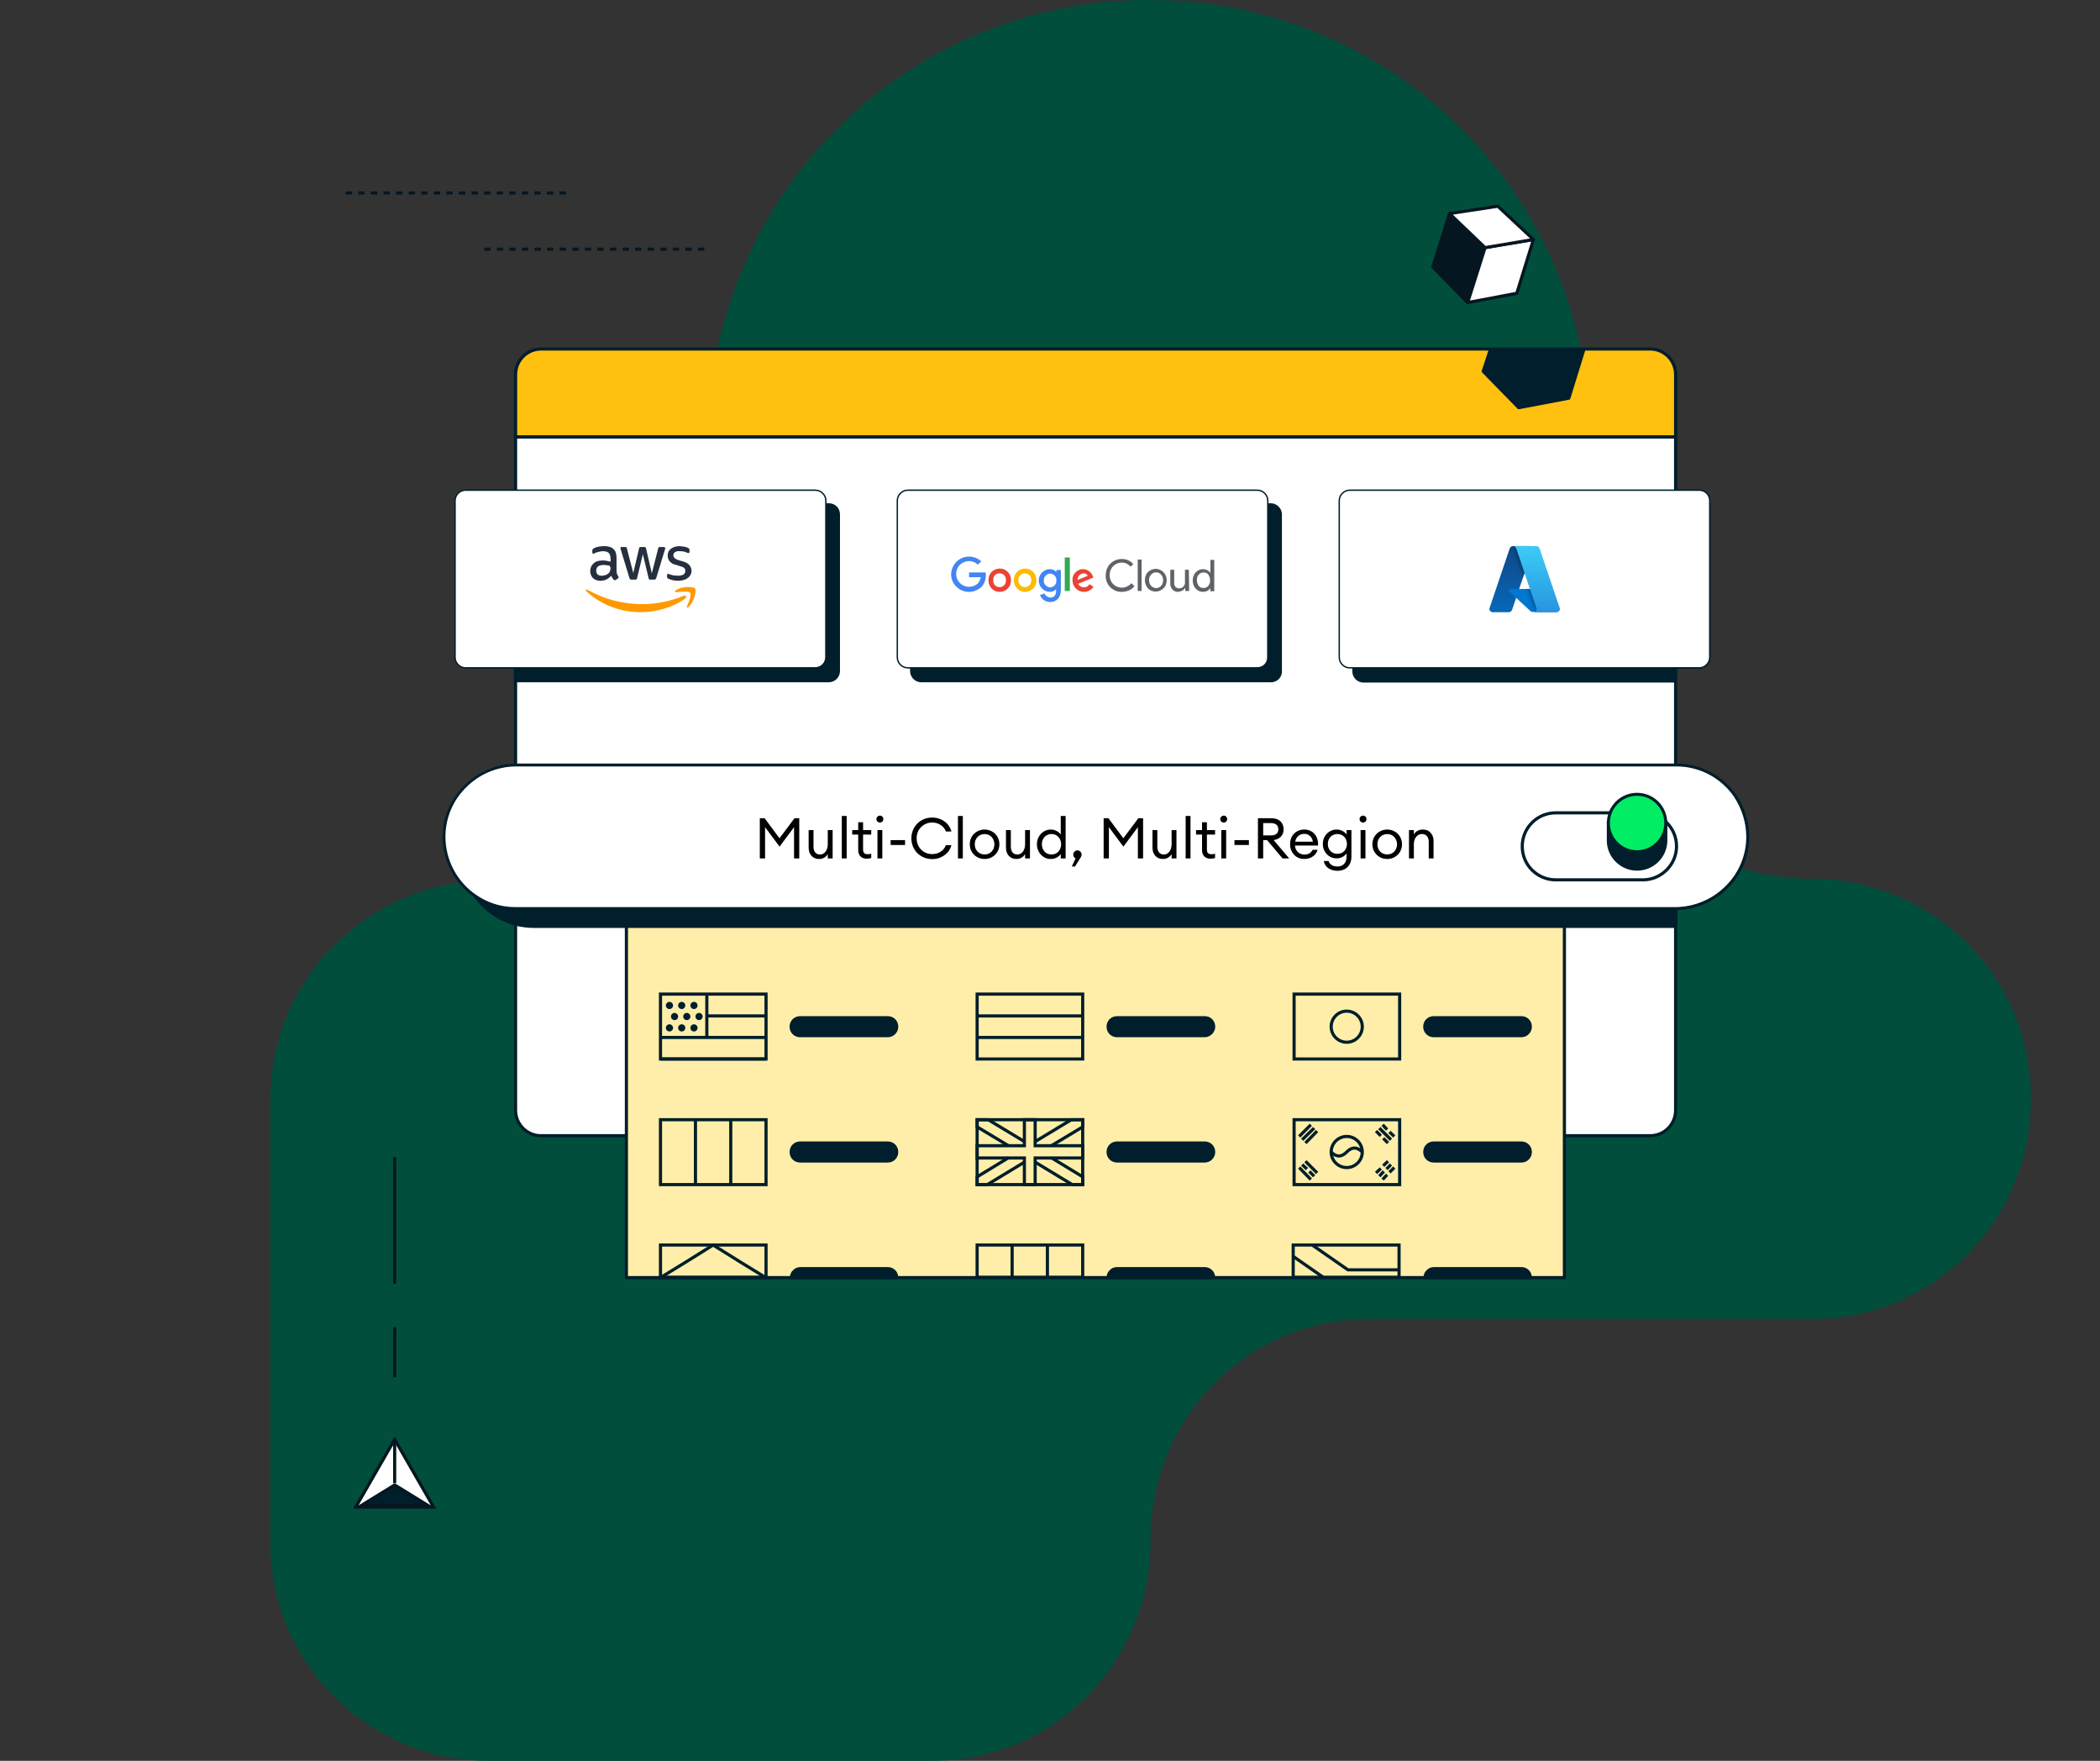
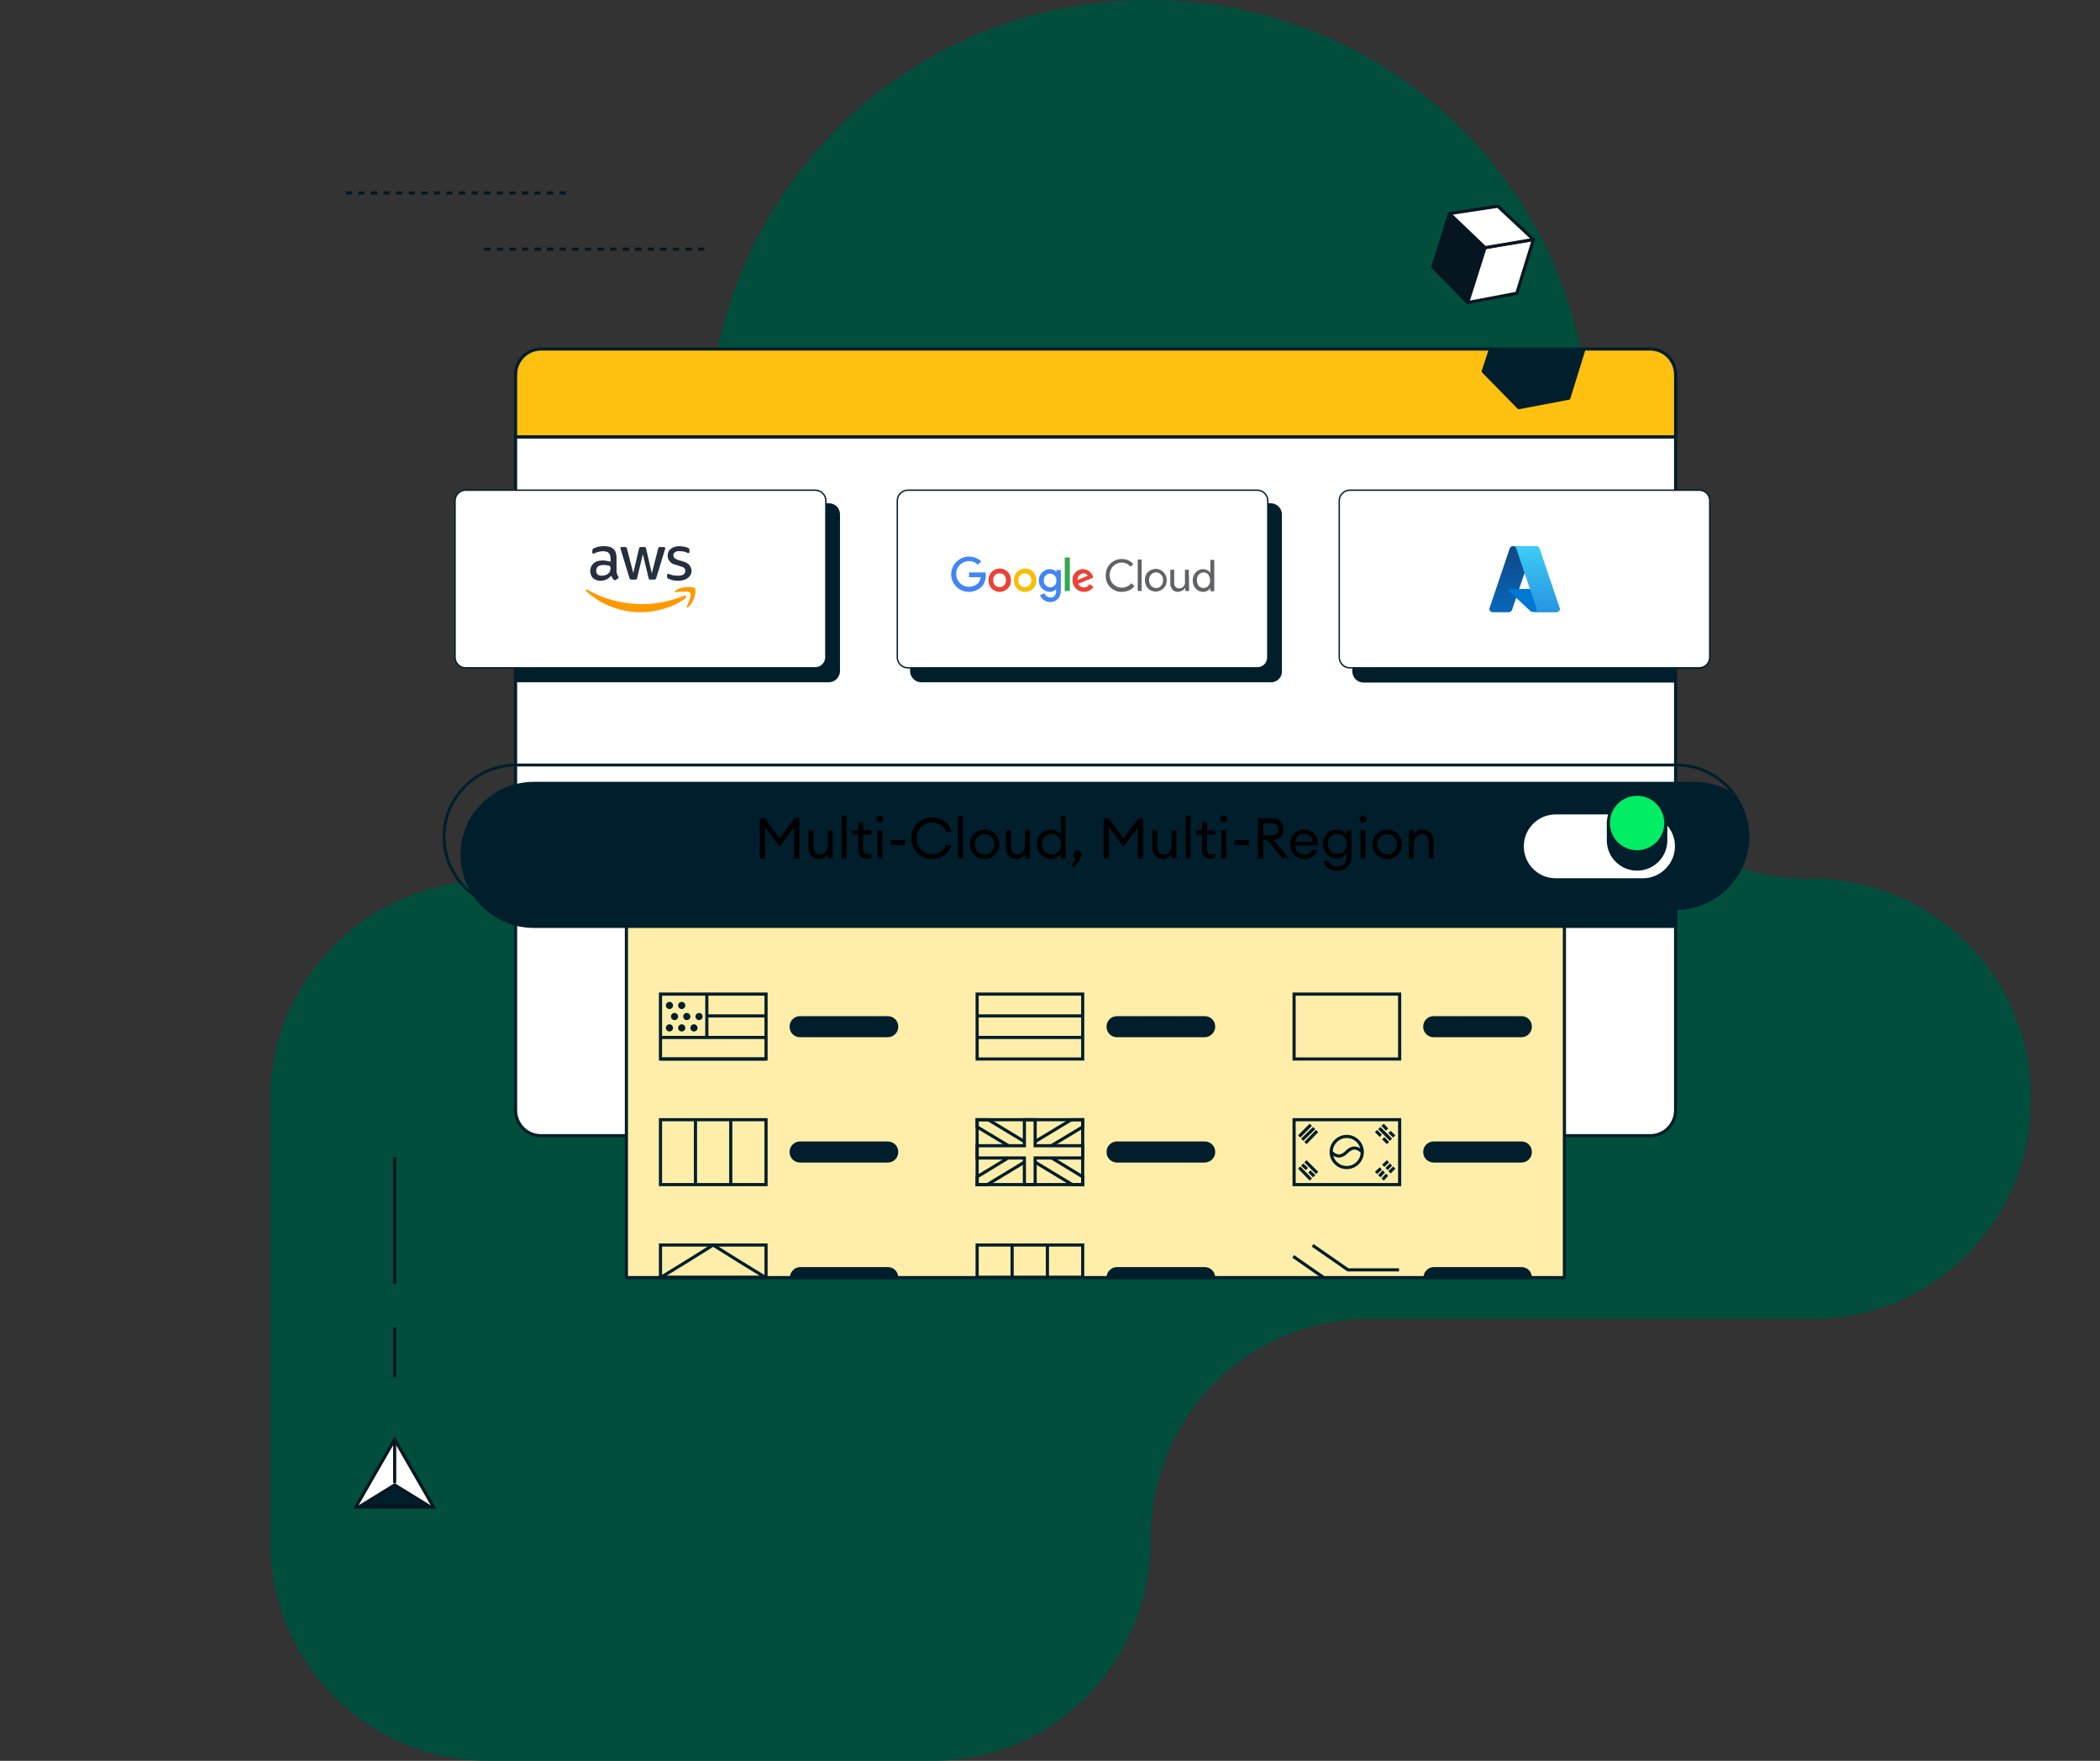
<svg xmlns="http://www.w3.org/2000/svg" width="668" height="560" viewBox="0 0 668 560" fill="none">
  <rect x="0" y="0" width="668" height="560" fill="#333333" stroke="none" />
  <path d="M156.14 280C117.423 280 86 311.36 86 349.44V490.56C86 529.2 117.423 560 155.579 560H296.421C335.138 560 366 528.64 366 490V489.44C366 450.8 396.862 419.44 435.579 419.44H576.421C615.138 419.44 646 388.08 646 350V348.88C646 310.24 614.577 279.44 575.86 279.44H575.298C536.581 279.44 505.158 248.08 505.158 209.44L505.719 140.56C506.281 62.72 443.435 0 365.439 0C288.004 0 225.719 62.16 225.158 139.44V210C226.281 249.2 194.858 280 156.14 280Z" fill="#014E3D" />
  <path d="M466.854 96.231L455.777 84.908L461.07 67.924L472.392 78.755L466.854 96.231Z" fill="#061621" stroke="#061621" stroke-miterlimit="10" stroke-linejoin="round" />
  <path d="M466.854 96.231L482.485 93.277L487.777 76.17L472.393 78.754L466.854 96.231Z" fill="white" stroke="#061621" stroke-miterlimit="10" stroke-linejoin="round" />
  <path d="M476.454 65.586L461.069 67.924L472.392 78.755L487.776 76.17L476.454 65.586Z" fill="white" stroke="#061621" stroke-miterlimit="10" stroke-linejoin="round" />
  <path d="M154.039 79.246H225.47" stroke="#061621" stroke-miterlimit="10" stroke-dasharray="2 2" />
  <path d="M110 61.365H181.431" stroke="#061621" stroke-miterlimit="10" stroke-dasharray="2 2" />
  <path d="M533 119.293V353.09C533 357.57 529.389 361.192 524.922 361.192H172.077C167.611 361.192 164 357.57 164 353.09V119.293C164 114.814 167.611 111.192 172.077 111.192H524.922C529.389 111.192 533 114.814 533 119.293Z" fill="white" stroke="#001E2B" stroke-miterlimit="10" />
  <path d="M533.001 119.116V139H164.001V119.116C164.013 116.959 164.869 114.895 166.382 113.374C167.895 111.854 169.942 111 172.076 111H524.935C525.992 110.995 527.04 111.202 528.019 111.607C528.997 112.013 529.887 112.61 530.636 113.364C531.386 114.118 531.981 115.015 532.386 116.002C532.792 116.989 533.001 118.047 533.001 119.116Z" fill="#FFC010" stroke="#001E2B" stroke-miterlimit="10" />
  <path d="M533.202 138.965H163.587" stroke="#001E2B" stroke-miterlimit="10" />
  <path d="M488.744 111.694L483.097 129.639L471.803 118.094L474.062 111.192H488.116L488.744 111.694Z" fill="#001E2B" stroke="#001E2B" stroke-miterlimit="10" stroke-linejoin="round" />
  <path d="M503.804 111.192L499.035 126.627L483.223 129.639L488.745 111.694L492.384 111.192H503.804Z" fill="#001E2B" stroke="#001E2B" stroke-miterlimit="10" stroke-linejoin="round" />
  <path d="M492.383 111.192L488.744 111.694L488.117 111.192H492.383Z" fill="#001E2B" stroke="#001E2B" stroke-miterlimit="10" stroke-linejoin="round" />
  <path d="M266.977 163.6V213.44C266.977 215.247 265.455 216.769 263.648 216.769H163.683V212.394H149.13V163.6C149.13 161.793 150.652 160.271 152.459 160.271H263.648C265.551 160.271 266.977 161.698 266.977 163.6Z" fill="#001E2B" />
  <path d="M266.977 163.6V213.44C266.977 215.247 265.455 216.769 263.648 216.769H163.683V212.394H149.13V163.6C149.13 161.793 150.652 160.271 152.459 160.271H263.648C265.551 160.271 266.977 161.698 266.977 163.6Z" stroke="#001E2B" stroke-width="0.435" stroke-miterlimit="10" />
  <path d="M262.698 159.225V209.065C262.698 210.872 261.176 212.394 259.369 212.394H148.085C146.277 212.394 144.756 210.872 144.756 209.065V159.225C144.756 157.418 146.277 155.896 148.085 155.896H259.369C261.176 155.896 262.698 157.418 262.698 159.225Z" fill="white" />
  <path d="M262.698 159.225V209.065C262.698 210.872 261.176 212.394 259.369 212.394H148.085C146.277 212.394 144.756 210.872 144.756 209.065V159.225C144.756 157.418 146.277 155.896 148.085 155.896H259.369C261.176 155.896 262.698 157.418 262.698 159.225Z" stroke="#001E2B" stroke-width="0.435" stroke-miterlimit="10" />
  <path d="M196.592 183.194C196.402 182.908 196.307 182.623 196.212 182.338C196.117 181.957 196.117 181.672 196.117 181.291V177.487C196.117 176.155 195.831 175.204 195.166 174.633C194.5 173.967 193.453 173.682 192.122 173.682C191.456 173.682 190.885 173.777 190.315 173.872C189.839 173.967 189.268 174.158 188.793 174.443C188.698 174.538 188.603 174.538 188.508 174.728C188.412 174.823 188.412 175.014 188.412 175.109V175.68C188.412 175.965 188.507 176.06 188.698 176.06C188.793 176.06 188.793 176.06 188.888 176.06C189.078 176.06 189.173 175.965 189.268 175.87C189.649 175.68 190.124 175.584 190.505 175.489C190.885 175.394 191.361 175.299 191.741 175.299C192.597 175.299 193.263 175.489 193.644 175.87C194.024 176.25 194.214 176.821 194.214 177.772V178.628C193.739 178.533 193.263 178.438 192.883 178.343C192.502 178.248 192.027 178.248 191.646 178.248C190.41 178.248 189.459 178.533 188.793 179.199C188.127 179.769 187.747 180.625 187.747 181.577C187.747 182.433 188.032 183.194 188.603 183.859C189.268 184.43 190.124 184.715 190.98 184.715C192.312 184.715 193.549 184.145 194.405 183.098C194.5 183.384 194.69 183.574 194.785 183.764C194.88 183.954 195.07 184.145 195.166 184.335C195.261 184.43 195.356 184.525 195.546 184.525C195.641 184.525 195.736 184.525 195.831 184.43L196.592 183.954C196.687 183.859 196.782 183.764 196.782 183.574C196.687 183.384 196.687 183.289 196.592 183.194ZM194.214 180.34C194.214 180.721 194.214 181.006 194.119 181.386C194.024 181.672 193.929 181.957 193.739 182.147C193.453 182.528 193.073 182.718 192.597 182.908C192.217 183.003 191.837 183.098 191.361 183.098C190.885 183.098 190.505 183.003 190.124 182.718C189.839 182.433 189.649 181.957 189.649 181.482C189.649 181.006 189.839 180.435 190.22 180.15C190.6 179.865 191.171 179.674 191.932 179.674C192.312 179.674 192.693 179.674 192.978 179.769C193.358 179.769 193.739 179.865 194.024 179.96V180.34H194.214ZM211.05 173.967H210.003C209.813 173.967 209.718 173.967 209.528 174.063C209.433 174.158 209.338 174.348 209.338 174.538L207.34 182.338L205.533 174.538C205.533 174.348 205.438 174.253 205.343 174.063C205.248 173.967 205.057 173.967 204.867 173.967H203.916C203.726 173.967 203.631 173.967 203.44 174.063C203.345 174.158 203.25 174.348 203.25 174.538L201.443 182.242L199.446 174.538C199.446 174.348 199.351 174.253 199.255 174.063C199.16 173.967 198.97 173.967 198.78 173.967H197.543C197.448 173.967 197.353 174.063 197.353 174.253C197.353 174.443 197.448 174.538 197.448 174.728L200.207 183.764C200.207 183.954 200.302 184.05 200.492 184.24C200.587 184.335 200.777 184.335 200.968 184.335H202.014C202.204 184.335 202.394 184.335 202.489 184.24C202.584 184.145 202.68 183.954 202.68 183.764L204.487 176.25L206.294 183.764C206.294 183.954 206.389 184.05 206.484 184.24C206.579 184.335 206.769 184.335 206.96 184.335H208.006C208.196 184.335 208.291 184.335 208.482 184.24C208.577 184.145 208.672 183.954 208.767 183.764L211.525 174.728C211.525 174.633 211.62 174.538 211.62 174.443C211.62 174.348 211.62 174.348 211.62 174.253V174.158C211.335 174.063 211.145 173.967 211.05 173.967ZM219.325 179.769C218.944 179.294 218.373 178.913 217.517 178.628L215.9 178.153C215.425 178.057 214.949 177.772 214.569 177.487C214.379 177.296 214.188 176.916 214.188 176.631C214.188 176.25 214.379 175.775 214.759 175.584C215.235 175.299 215.805 175.204 216.281 175.299C217.042 175.299 217.803 175.394 218.564 175.775C218.659 175.87 218.849 175.87 219.039 175.87C219.23 175.87 219.325 175.775 219.325 175.489V174.919C219.325 174.823 219.325 174.633 219.23 174.538C219.134 174.443 219.039 174.348 218.849 174.253C218.659 174.158 218.564 174.063 218.373 174.063C218.183 173.967 217.993 173.967 217.708 173.872C217.517 173.872 217.232 173.777 216.947 173.777C216.661 173.777 216.376 173.682 216.186 173.682C215.71 173.682 215.235 173.777 214.759 173.872C214.284 173.967 213.903 174.253 213.523 174.443C213.142 174.728 212.857 175.014 212.667 175.394C212.476 175.775 212.381 176.25 212.381 176.726C212.381 177.296 212.571 177.962 212.952 178.438C213.428 179.009 214.093 179.484 214.854 179.579L216.566 180.15C217.042 180.245 217.422 180.435 217.708 180.721C217.898 180.911 217.993 181.196 217.993 181.577C217.993 182.052 217.803 182.433 217.422 182.718C216.852 183.003 216.281 183.098 215.71 183.098C215.235 183.098 214.759 183.003 214.284 183.003C213.808 182.908 213.428 182.813 212.952 182.623C212.857 182.528 212.762 182.528 212.667 182.528C212.571 182.528 212.571 182.528 212.476 182.528C212.286 182.528 212.191 182.623 212.191 182.908V183.479C212.191 183.574 212.191 183.669 212.286 183.764C212.381 183.954 212.476 184.05 212.667 184.05C213.047 184.24 213.523 184.43 213.998 184.525C214.569 184.62 215.235 184.715 215.805 184.715C216.376 184.715 216.947 184.62 217.517 184.43C217.993 184.335 218.469 184.05 218.849 183.764C219.23 183.479 219.515 183.098 219.705 182.718C219.895 182.338 219.99 181.862 219.99 181.386C219.895 180.816 219.705 180.245 219.325 179.769Z" fill="#252F3E" />
  <path fill-rule="evenodd" clip-rule="evenodd" d="M217.994 190.327C214.189 193.18 208.577 194.702 203.822 194.702C197.449 194.702 191.267 192.42 186.511 188.044C186.13 187.759 186.511 187.283 186.891 187.569C192.218 190.612 198.21 192.134 204.297 192.134C208.863 192.134 213.333 191.183 217.518 189.471C217.994 189.186 218.564 189.851 217.994 190.327Z" fill="#FF9900" />
  <path fill-rule="evenodd" clip-rule="evenodd" d="M219.515 188.52C219.039 187.854 216.281 188.235 215.045 188.33C214.664 188.425 214.569 188.044 214.949 187.759C217.137 186.237 220.751 186.618 221.132 187.188C221.512 187.664 221.037 191.278 218.944 193.085C218.659 193.371 218.374 193.18 218.469 192.895C219.039 191.754 220.086 189.091 219.515 188.52Z" fill="#FF9900" />
  <path d="M404.323 216.769H293.039C291.232 216.769 289.71 215.247 289.71 213.44V163.6C289.71 161.793 291.232 160.271 293.039 160.271H404.228C406.035 160.271 407.557 161.793 407.557 163.6V213.44C407.652 215.247 406.13 216.769 404.323 216.769Z" fill="#001E2B" />
  <path d="M404.323 216.769H293.039C291.232 216.769 289.71 215.247 289.71 213.44V163.6C289.71 161.793 291.232 160.271 293.039 160.271H404.228C406.035 160.271 407.557 161.793 407.557 163.6V213.44C407.652 215.247 406.13 216.769 404.323 216.769Z" stroke="#001E2B" stroke-width="0.435" stroke-miterlimit="10" />
  <path d="M399.947 212.394H288.758C286.951 212.394 285.429 210.872 285.429 209.065V159.225C285.429 157.418 286.951 155.896 288.758 155.896H399.947C401.754 155.896 403.276 157.418 403.276 159.225V209.065C403.276 210.967 401.849 212.394 399.947 212.394Z" fill="white" />
  <path d="M399.947 212.394H288.758C286.951 212.394 285.429 210.872 285.429 209.065V159.225C285.429 157.418 286.951 155.896 288.758 155.896H399.947C401.754 155.896 403.276 157.418 403.276 159.225V209.065C403.276 210.967 401.849 212.394 399.947 212.394Z" stroke="#001E2B" stroke-width="0.435" stroke-miterlimit="10" />
  <path d="M356.86 188.235C354.102 188.33 351.724 186.047 351.724 183.289C351.724 183.194 351.724 183.099 351.724 183.004C351.724 181.577 352.2 180.245 353.151 179.294C354.102 178.343 355.434 177.772 356.86 177.772C358.287 177.772 359.619 178.343 360.475 179.389L359.619 180.245C358.953 179.389 357.907 178.914 356.86 178.914C355.814 178.914 354.863 179.294 354.102 180.055C353.341 180.816 352.961 181.862 352.961 182.908C352.961 183.955 353.341 185.001 354.102 185.762C354.863 186.523 355.814 186.903 356.86 186.903C358.002 186.903 359.143 186.333 359.904 185.477L360.855 186.428C360.38 186.998 359.809 187.474 359.143 187.759C358.382 188.045 357.621 188.235 356.86 188.235ZM363.138 177.962V187.949H361.901V177.962H363.138ZM364.184 184.525C364.184 183.574 364.469 182.623 365.135 181.957C365.801 181.291 366.752 180.911 367.608 180.911C368.559 180.911 369.415 181.291 370.081 181.957C370.747 182.623 371.127 183.574 371.127 184.525C371.127 185.477 370.842 186.428 370.081 187.093C369.415 187.759 368.559 188.14 367.608 188.14C366.657 188.14 365.706 187.759 365.135 187.093C364.565 186.428 364.184 185.572 364.184 184.525ZM365.516 184.525C365.516 185.191 365.706 185.857 366.182 186.333C367.038 187.189 368.369 187.284 369.225 186.428L369.32 186.333C369.796 185.857 369.986 185.191 369.986 184.525C369.986 183.86 369.796 183.194 369.32 182.718C368.559 181.862 367.133 181.767 366.277 182.623L366.182 182.718C365.706 183.289 365.421 183.955 365.516 184.525ZM378.261 187.949H377.025V186.998H376.929C376.739 187.379 376.359 187.664 376.073 187.854C375.693 188.045 375.217 188.14 374.837 188.235C374.076 188.235 373.41 188.045 372.935 187.474C372.459 186.903 372.174 186.142 372.269 185.477V181.196H373.505V185.381C373.41 186.237 373.981 186.998 374.837 187.093C374.932 187.093 375.122 187.093 375.217 187.093C375.693 187.093 376.169 186.903 376.454 186.523C376.834 186.142 377.025 185.572 376.929 185.001V181.196H378.166L378.261 187.949ZM382.636 188.235C381.78 188.235 380.924 187.854 380.354 187.189C379.688 186.523 379.402 185.572 379.402 184.62C379.402 183.669 379.688 182.718 380.354 182.052C380.924 181.387 381.78 181.006 382.636 181.006C383.112 181.006 383.587 181.101 383.968 181.291C384.348 181.482 384.729 181.767 384.919 182.147H385.014V181.196V178.058H386.251V188.045H385.014V187.093H384.919C384.729 187.474 384.348 187.759 383.968 187.949C383.587 188.14 383.112 188.235 382.636 188.235ZM382.827 186.998C383.397 186.998 383.968 186.808 384.348 186.333C384.729 185.857 385.014 185.191 384.919 184.525C384.919 183.86 384.729 183.289 384.348 182.718C383.968 182.243 383.397 182.052 382.827 182.052C382.256 182.052 381.685 182.338 381.305 182.718C380.924 183.194 380.639 183.86 380.734 184.525C380.734 185.191 380.924 185.762 381.305 186.333C381.685 186.808 382.256 186.998 382.827 186.998Z" fill="#5F6368" />
  <path d="M308.257 188.235C305.118 188.235 302.55 185.762 302.55 182.623C302.645 179.484 305.118 177.011 308.257 177.011C309.684 177.011 311.111 177.582 312.157 178.533L311.015 179.579C310.255 178.818 309.303 178.438 308.257 178.438C305.974 178.438 304.167 180.245 304.167 182.433C304.167 182.433 304.167 182.433 304.167 182.528C304.167 184.811 305.974 186.618 308.162 186.618C308.162 186.618 308.162 186.618 308.257 186.618C309.303 186.618 310.35 186.237 311.111 185.476C311.586 184.906 311.872 184.24 311.967 183.574H308.257V182.052H313.488C313.584 182.338 313.584 182.718 313.584 183.003C313.584 184.335 313.108 185.667 312.252 186.618C311.111 187.664 309.684 188.235 308.257 188.235Z" fill="#4285F4" />
  <path d="M321.574 184.525C321.669 186.523 320.147 188.14 318.15 188.235C316.153 188.33 314.536 186.808 314.441 184.811C314.441 184.715 314.441 184.62 314.441 184.525C314.345 182.528 315.867 180.911 317.865 180.816C319.862 180.721 321.479 182.242 321.574 184.24C321.574 184.335 321.574 184.43 321.574 184.525ZM319.957 184.525C320.052 183.384 319.291 182.433 318.15 182.338C317.009 182.242 316.057 183.003 315.962 184.145C315.962 184.24 315.962 184.43 315.962 184.525C315.867 185.667 316.628 186.618 317.77 186.713C318.911 186.808 319.862 186.047 319.957 184.906C320.052 184.811 320.052 184.715 319.957 184.525Z" fill="#EA4335" />
  <path d="M329.659 184.525C329.754 186.523 328.232 188.14 326.235 188.235C324.237 188.33 322.62 186.808 322.525 184.811C322.525 184.715 322.525 184.62 322.525 184.525C322.43 182.528 323.952 180.911 325.949 180.816C327.947 180.721 329.564 182.242 329.659 184.24C329.659 184.335 329.659 184.43 329.659 184.525ZM328.042 184.525C328.137 183.384 327.281 182.433 326.14 182.338C324.998 182.242 324.047 183.098 323.952 184.24C323.952 184.335 323.952 184.43 323.952 184.525C323.857 185.667 324.713 186.618 325.854 186.713C326.996 186.808 327.947 185.952 328.042 184.811C328.042 184.811 328.042 184.62 328.042 184.525Z" fill="#FBBC04" />
  <path d="M337.458 181.196V187.664C337.458 190.327 335.841 191.469 334.034 191.469C332.608 191.469 331.371 190.613 330.8 189.281L332.227 188.71C332.512 189.471 333.273 189.947 334.034 190.042C335.271 190.042 335.937 189.281 335.937 187.949V187.379C335.461 187.949 334.7 188.235 334.034 188.235C332.037 188.235 330.42 186.618 330.42 184.62C330.42 182.623 332.037 181.006 334.034 181.006C334.795 181.006 335.461 181.291 335.937 181.862H336.032V181.291H337.458V181.196ZM336.032 184.62C336.127 183.479 335.271 182.528 334.129 182.433C334.129 182.433 334.129 182.433 334.034 182.433C332.893 182.433 331.942 183.479 332.037 184.62C331.942 185.762 332.893 186.713 334.034 186.808C335.271 186.713 336.127 185.762 336.032 184.62Z" fill="#4285F4" />
  <path d="M340.311 177.297V187.949H338.694V177.297H340.311Z" fill="#34A853" />
  <path d="M346.589 185.762L347.825 186.618C347.159 187.664 346.018 188.235 344.782 188.235C342.879 188.235 341.262 186.713 341.167 184.811C341.167 184.716 341.167 184.716 341.167 184.62C340.977 182.813 342.404 181.196 344.211 181.006C345.733 180.911 347.159 181.862 347.635 183.289L347.825 183.669L342.974 185.667C343.26 186.332 344.021 186.808 344.782 186.808C345.542 186.808 346.208 186.428 346.589 185.762ZM342.784 184.43L346.018 183.099C345.733 182.623 345.257 182.338 344.686 182.338C343.545 182.433 342.689 183.384 342.784 184.43Z" fill="#EA4335" />
  <path d="M543.856 160.271V209.16C543.856 210.967 542.334 212.489 540.527 212.489H532.918V216.864H433.714C431.906 216.864 430.385 215.342 430.385 213.535V163.6C430.385 161.793 431.906 160.271 433.714 160.271H543.856Z" fill="#001E2B" />
  <path d="M543.856 160.271V209.16C543.856 210.967 542.334 212.489 540.527 212.489H532.918V216.864H433.714C431.906 216.864 430.385 215.342 430.385 213.535V163.6C430.385 161.793 431.906 160.271 433.714 160.271H543.856Z" stroke="#001E2B" stroke-width="0.435" stroke-miterlimit="10" />
  <path d="M543.856 159.225V209.065C543.856 210.872 542.334 212.394 540.527 212.394H429.338C427.531 212.394 426.009 210.872 426.009 209.065V159.225C426.009 157.418 427.531 155.896 429.338 155.896H540.527C542.429 155.896 543.856 157.418 543.856 159.225Z" fill="white" />
  <path d="M543.856 159.225V209.065C543.856 210.872 542.334 212.394 540.527 212.394H429.338C427.531 212.394 426.009 210.872 426.009 209.065V159.225C426.009 157.418 427.531 155.896 429.338 155.896H540.527C542.429 155.896 543.856 157.418 543.856 159.225Z" stroke="#001E2B" stroke-width="0.435" stroke-miterlimit="10" />
  <path d="M481.274 173.677C480.798 173.677 480.418 173.963 480.227 174.438L473.855 193.271C473.855 193.366 473.76 193.461 473.76 193.652C473.76 194.222 474.235 194.698 474.806 194.698H479.942C480.418 194.698 480.798 194.412 480.988 193.937L487.361 175.104C487.361 175.009 487.456 174.914 487.456 174.724C487.456 174.153 486.98 173.677 486.41 173.677H481.274Z" fill="url(#paint0_linear_759_27709)" />
  <path d="M486.6 187.279L480.322 187.374C480.132 187.374 479.942 187.564 479.942 187.755C479.942 187.85 480.037 187.945 480.037 188.04L486.79 194.318C486.98 194.508 487.266 194.603 487.646 194.603H495.16L486.6 187.279Z" fill="#0078D3" />
-   <path d="M481.273 173.678C480.798 173.678 480.417 173.963 480.227 174.439L473.854 193.271L482.319 190.228L486.79 194.413C486.98 194.603 487.265 194.698 487.646 194.698H495.16L486.695 187.279H483.366L487.551 175.009L486.505 173.583H481.273V173.678Z" fill="url(#paint1_linear_759_27709)" />
  <path d="M481.274 173.677C481.749 173.677 482.13 173.963 482.32 174.438L488.693 193.271C488.693 193.366 488.788 193.461 488.788 193.652C488.788 194.222 488.312 194.698 487.742 194.698H495.161C495.731 194.698 496.207 194.222 496.207 193.652C496.207 193.556 496.207 193.461 496.112 193.271L489.739 174.438C489.549 173.963 489.168 173.677 488.693 173.677H481.274Z" fill="url(#paint2_linear_759_27709)" />
  <path d="M497.63 272.493H199.256V406.319H497.63V272.493Z" fill="#FFEEA9" stroke="#001E2B" stroke-miterlimit="10" />
  <path d="M383.207 329.372H355.339C353.722 329.372 352.485 328.135 352.485 326.518C352.485 324.902 353.722 323.665 355.339 323.665H383.207C384.824 323.665 386.061 324.902 386.061 326.518C386.061 328.04 384.729 329.372 383.207 329.372Z" fill="#001E2B" stroke="#001E2B" stroke-miterlimit="10" />
  <path d="M344.401 316.151H310.825V336.791H344.401V316.151Z" stroke="#001E2B" stroke-miterlimit="10" />
  <path d="M386.061 406.32H352.485C352.485 405.559 352.771 404.798 353.341 404.322C353.817 403.751 354.578 403.466 355.339 403.466H383.207C384.729 403.466 386.061 404.703 386.061 406.32Z" fill="#001E2B" stroke="#001E2B" stroke-miterlimit="10" />
  <path d="M383.207 369.225H355.339C353.722 369.225 352.485 367.988 352.485 366.372C352.485 364.755 353.722 363.518 355.339 363.518H383.207C384.824 363.518 386.061 364.755 386.061 366.372C386.061 367.988 384.729 369.225 383.207 369.225Z" fill="#001E2B" stroke="#001E2B" stroke-miterlimit="10" />
  <path d="M344.4 356.099H310.824V376.739H344.4V356.099Z" stroke="#001E2B" stroke-miterlimit="10" />
  <path d="M344.4 395.952H310.824V406.225H344.4V395.952Z" stroke="#001E2B" stroke-miterlimit="10" />
  <path d="M310.824 323.094H344.4" stroke="#001E2B" stroke-miterlimit="10" />
  <path d="M310.824 329.943H344.4" stroke="#001E2B" stroke-miterlimit="10" />
  <path d="M333.176 395.952V406.32" stroke="#001E2B" stroke-miterlimit="10" />
  <path d="M321.952 395.952V406.32" stroke="#001E2B" stroke-miterlimit="10" />
  <path d="M325.763 363L314.344 356.099H310.824V358.382L320.5 364.201L320.748 364.351M329.367 363L340.786 356.099H344.4V358.382L334.724 364.201C334.724 364.201 334.571 364.293 334.412 364.389M320.748 368.225L320.5 368.376L310.824 374.266V376.739H314.058L325.763 369.65M329.367 369.65L341.071 376.739H344.4V374.266L334.724 368.376L334.412 368.203" stroke="#001E2B" stroke-miterlimit="10" />
  <path d="M344.4 364.374H329.277V356.099H325.853V364.374H310.824V368.274H325.853V376.739H329.277V368.274H344.4V364.374Z" stroke="#001E2B" stroke-miterlimit="10" />
  <path d="M483.932 329.372H456.064C454.447 329.372 453.21 328.135 453.21 326.518C453.21 324.902 454.447 323.665 456.064 323.665H483.932C485.549 323.665 486.786 324.902 486.786 326.518C486.786 328.04 485.549 329.372 483.932 329.372Z" fill="#001E2B" stroke="#001E2B" stroke-miterlimit="10" />
  <path d="M445.221 316.151H411.646V336.791H445.221V316.151Z" stroke="#001E2B" stroke-miterlimit="10" />
-   <path d="M428.387 331.464C431.118 331.464 433.333 329.25 433.333 326.518C433.333 323.787 431.118 321.573 428.387 321.573C425.655 321.573 423.441 323.787 423.441 326.518C423.441 329.25 425.655 331.464 428.387 331.464Z" stroke="#001E2B" stroke-miterlimit="10" />
  <path d="M483.933 369.225H456.064C454.447 369.225 453.211 367.988 453.211 366.372C453.211 364.755 454.447 363.518 456.064 363.518H483.933C485.55 363.518 486.786 364.755 486.786 366.372C486.786 367.988 485.55 369.225 483.933 369.225Z" fill="#001E2B" stroke="#001E2B" stroke-miterlimit="10" />
  <path d="M445.221 356.099H411.646V376.739H445.221V356.099Z" stroke="#001E2B" stroke-miterlimit="10" />
  <path d="M428.387 371.317C431.118 371.317 433.333 369.103 433.333 366.372C433.333 363.64 431.118 361.426 428.387 361.426C425.655 361.426 423.441 363.64 423.441 366.372C423.441 369.103 425.655 371.317 428.387 371.317Z" stroke="#001E2B" stroke-miterlimit="10" />
  <path d="M423.441 366.372C424.392 367.323 426.104 368.654 428.387 366.372C429.338 365.42 431.05 364.089 433.333 366.372" stroke="#001E2B" stroke-miterlimit="10" />
  <path d="M416.972 357.716L413.262 361.426" stroke="#001E2B" stroke-miterlimit="10" />
  <path d="M418.017 358.762L414.213 362.472" stroke="#001E2B" stroke-miterlimit="10" />
  <path d="M418.968 359.713L415.259 363.518" stroke="#001E2B" stroke-miterlimit="10" />
  <path d="M439.23 371.603L437.708 373.03" stroke="#001E2B" stroke-miterlimit="10" />
  <path d="M441.513 369.32L439.991 370.747" stroke="#001E2B" stroke-miterlimit="10" />
  <path d="M440.18 372.554L438.754 374.076" stroke="#001E2B" stroke-miterlimit="10" />
  <path d="M442.464 370.366L441.037 371.793" stroke="#001E2B" stroke-miterlimit="10" />
  <path d="M441.226 373.6L439.8 375.122" stroke="#001E2B" stroke-miterlimit="10" />
  <path d="M443.51 371.317L441.988 372.839" stroke="#001E2B" stroke-miterlimit="10" />
  <path d="M439.991 361.996L441.513 363.518" stroke="#001E2B" stroke-miterlimit="10" />
  <path d="M437.708 359.713L439.23 361.235" stroke="#001E2B" stroke-miterlimit="10" />
  <path d="M441.988 359.999L443.51 361.425" stroke="#001E2B" stroke-miterlimit="10" />
  <path d="M439.8 357.716L441.226 359.238" stroke="#001E2B" stroke-miterlimit="10" />
  <path d="M438.754 358.762L442.463 362.472" stroke="#001E2B" stroke-miterlimit="10" />
  <path d="M413.262 371.317L416.971 375.122" stroke="#001E2B" stroke-miterlimit="10" />
  <path d="M415.259 369.32L418.968 373.03" stroke="#001E2B" stroke-miterlimit="10" />
  <path d="M414.213 370.366L415.735 371.793" stroke="#001E2B" stroke-miterlimit="10" />
  <path d="M416.496 372.554L418.018 374.076" stroke="#001E2B" stroke-miterlimit="10" />
  <path d="M486.785 406.32H453.304C453.304 405.559 453.59 404.798 454.16 404.322C454.636 403.752 455.397 403.466 456.158 403.466H483.931C485.548 403.466 486.785 404.703 486.785 406.32Z" fill="#001E2B" stroke="#001E2B" stroke-miterlimit="10" />
-   <path d="M445.031 395.952H411.36V406.225H445.031V395.952Z" stroke="#001E2B" stroke-miterlimit="10" />
  <path d="M421.061 406.32L411.359 399.567" stroke="#001E2B" stroke-miterlimit="10" />
  <path d="M445.03 403.847H428.765L417.542 396.047" stroke="#001E2B" stroke-miterlimit="10" />
  <path d="M285.239 406.32H251.759C251.759 405.559 252.044 404.798 252.615 404.322C253.09 403.751 253.851 403.466 254.612 403.466H282.385C284.002 403.466 285.239 404.703 285.239 406.32Z" fill="#001E2B" stroke="#001E2B" stroke-miterlimit="10" />
  <path d="M243.673 356.099H210.098V376.739H243.673V356.099Z" stroke="#001E2B" stroke-miterlimit="10" />
  <path d="M282.383 369.225H254.515C252.898 369.225 251.661 367.988 251.661 366.372C251.661 364.755 252.898 363.518 254.515 363.518H282.383C284 363.518 285.237 364.755 285.237 366.372C285.237 367.988 284 369.225 282.383 369.225Z" fill="#001E2B" stroke="#001E2B" stroke-miterlimit="10" />
  <path d="M243.673 395.952H210.098V406.225H243.673V395.952Z" stroke="#001E2B" stroke-miterlimit="10" />
  <path d="M232.449 356.099V376.739" stroke="#001E2B" stroke-miterlimit="10" />
  <path d="M221.225 356.099V376.739" stroke="#001E2B" stroke-miterlimit="10" />
  <path d="M243.674 316.151H210.099V336.791H243.674V316.151Z" stroke="#001E2B" stroke-miterlimit="10" />
  <path d="M282.384 329.372H254.516C252.899 329.372 251.662 328.135 251.662 326.518C251.662 324.902 252.899 323.665 254.516 323.665H282.384C284.001 323.665 285.238 324.902 285.238 326.518C285.238 328.04 284.001 329.372 282.384 329.372Z" fill="#001E2B" stroke="#001E2B" stroke-miterlimit="10" />
  <path d="M224.84 323.094H243.578" stroke="#001E2B" stroke-miterlimit="10" />
  <path d="M210.098 329.943H243.578" stroke="#001E2B" stroke-miterlimit="10" />
  <path d="M210.098 336.791H243.578" stroke="#001E2B" stroke-miterlimit="10" />
  <path d="M224.84 329.942V316.151" stroke="#001E2B" stroke-miterlimit="10" />
  <path d="M212.952 320.907C213.582 320.907 214.093 320.396 214.093 319.765C214.093 319.135 213.582 318.624 212.952 318.624C212.322 318.624 211.811 319.135 211.811 319.765C211.811 320.396 212.322 320.907 212.952 320.907Z" fill="#001E2B" />
  <path d="M216.852 320.907C217.482 320.907 217.993 320.396 217.993 319.765C217.993 319.135 217.482 318.624 216.852 318.624C216.222 318.624 215.711 319.135 215.711 319.765C215.711 320.396 216.222 320.907 216.852 320.907Z" fill="#001E2B" />
-   <path d="M220.751 320.907C221.382 320.907 221.893 320.396 221.893 319.765C221.893 319.135 221.382 318.624 220.751 318.624C220.121 318.624 219.61 319.135 219.61 319.765C219.61 320.396 220.121 320.907 220.751 320.907Z" fill="#001E2B" />
  <path d="M212.952 328.04C213.582 328.04 214.093 327.529 214.093 326.899C214.093 326.269 213.582 325.758 212.952 325.758C212.322 325.758 211.811 326.269 211.811 326.899C211.811 327.529 212.322 328.04 212.952 328.04Z" fill="#001E2B" />
  <path d="M216.852 328.04C217.482 328.04 217.993 327.529 217.993 326.899C217.993 326.269 217.482 325.758 216.852 325.758C216.222 325.758 215.711 326.269 215.711 326.899C215.711 327.529 216.222 328.04 216.852 328.04Z" fill="#001E2B" />
  <path d="M220.751 328.04C221.382 328.04 221.893 327.529 221.893 326.899C221.893 326.269 221.382 325.758 220.751 325.758C220.121 325.758 219.61 326.269 219.61 326.899C219.61 327.529 220.121 328.04 220.751 328.04Z" fill="#001E2B" />
  <path d="M214.568 324.426C215.198 324.426 215.71 323.915 215.71 323.285C215.71 322.654 215.198 322.143 214.568 322.143C213.938 322.143 213.427 322.654 213.427 323.285C213.427 323.915 213.938 324.426 214.568 324.426Z" fill="#001E2B" />
  <path d="M218.467 324.426C219.098 324.426 219.609 323.915 219.609 323.285C219.609 322.654 219.098 322.143 218.467 322.143C217.837 322.143 217.326 322.654 217.326 323.285C217.326 323.915 217.837 324.426 218.467 324.426Z" fill="#001E2B" />
  <path d="M222.367 324.426C222.997 324.426 223.508 323.915 223.508 323.285C223.508 322.654 222.997 322.143 222.367 322.143C221.736 322.143 221.225 322.654 221.225 323.285C221.225 323.915 221.736 324.426 222.367 324.426Z" fill="#001E2B" />
  <path d="M226.838 395.952L235.208 401.183L243.578 406.32H226.838H210.098L218.468 401.183L226.838 395.952Z" stroke="#001E2B" stroke-miterlimit="10" />
  <path d="M555.936 266.12C555.936 272.398 553.368 278.105 549.183 282.195C545.093 286.285 539.386 288.853 533.108 288.948V294.655H169.771C167.773 294.655 165.776 294.37 163.874 293.894C158.642 292.467 154.077 289.233 151.033 284.858C148.465 281.149 146.943 276.678 146.943 271.827C146.943 265.55 149.511 259.843 153.696 255.753C156.455 252.995 159.974 250.902 163.969 249.856C165.871 249.38 167.868 249.095 169.866 249.095H538.91C543.761 249.095 548.232 250.617 551.941 253.185C554.414 256.894 555.936 261.365 555.936 266.12Z" fill="#001E2B" />
  <path d="M555.936 266.12C555.936 272.398 553.368 278.105 549.183 282.195C545.093 286.285 539.386 288.853 533.108 288.948V294.655H169.771C167.773 294.655 165.776 294.37 163.874 293.894C158.642 292.467 154.077 289.233 151.033 284.858C148.465 281.149 146.943 276.678 146.943 271.827C146.943 265.55 149.511 259.843 153.696 255.753C156.455 252.995 159.974 250.902 163.969 249.856C165.871 249.38 167.868 249.095 169.866 249.095H538.91C543.761 249.095 548.232 250.617 551.941 253.185C554.414 256.894 555.936 261.365 555.936 266.12Z" stroke="#001E2B" stroke-width="0.915" stroke-miterlimit="10" />
-   <path d="M555.701 265.827C555.701 272.105 553.132 277.812 548.947 281.902C544.857 285.992 539.151 288.56 532.873 288.655H163.638C158.883 288.655 154.412 287.133 150.798 284.565C144.901 280.475 141.001 273.532 141.001 265.827C141.001 259.55 143.569 253.843 147.754 249.753C151.844 245.663 157.456 243.095 163.733 243H533.063C540.768 243 547.616 246.899 551.706 252.797C554.179 256.601 555.701 261.072 555.701 265.827Z" fill="white" />
  <path d="M555.935 266.12C555.935 272.398 553.367 278.105 549.182 282.195C545.092 286.285 539.385 288.853 533.107 288.948H163.873C159.117 288.948 154.647 287.426 151.032 284.858C145.135 280.768 141.235 273.825 141.235 266.12C141.235 259.843 143.803 254.136 147.988 250.046C152.078 245.956 157.69 243.388 163.968 243.293H533.298C541.002 243.293 547.85 247.193 551.94 253.09C554.413 256.894 555.935 261.365 555.935 266.12Z" stroke="#001E2B" stroke-width="0.915" stroke-miterlimit="10" />
  <path d="M522.644 279.817H494.871C488.973 279.817 484.218 275.061 484.218 269.164C484.218 263.267 488.973 258.511 494.871 258.511H522.644C528.541 258.511 533.297 263.267 533.297 269.164C533.297 274.966 528.446 279.817 522.644 279.817Z" fill="white" stroke="#001E2B" stroke-miterlimit="10" />
  <path d="M529.874 267.262C529.874 272.303 525.784 276.393 520.743 276.393C515.702 276.393 511.612 272.303 511.612 267.262V261.65H529.874V267.262Z" fill="#001E2B" stroke="#001E2B" stroke-miterlimit="10" />
  <path d="M520.743 270.876C525.785 270.876 529.874 266.788 529.874 261.745C529.874 256.702 525.785 252.614 520.743 252.614C515.7 252.614 511.612 256.702 511.612 261.745C511.612 266.788 515.7 270.876 520.743 270.876Z" fill="#00ED64" stroke="#001E2B" stroke-width="0.953" stroke-miterlimit="10" />
  <path d="M243.223 260.22L247.957 266.592L252.727 260.22H254.239V273H252.583V263.064L247.975 269.256L243.367 263.064V273H241.693V260.22H243.223ZM260.536 273.18C260.044 273.18 259.594 273.096 259.186 272.928C258.778 272.748 258.43 272.502 258.142 272.19C257.854 271.878 257.626 271.5 257.458 271.056C257.302 270.6 257.224 270.09 257.224 269.526V264H258.772V269.292C258.772 270.048 258.952 270.648 259.312 271.092C259.684 271.536 260.182 271.758 260.806 271.758C261.154 271.758 261.478 271.686 261.778 271.542C262.09 271.386 262.354 271.17 262.57 270.894C262.798 270.606 262.978 270.258 263.11 269.85C263.242 269.442 263.308 268.98 263.308 268.464V264H264.856V273H263.308V271.614C263.008 272.142 262.612 272.538 262.12 272.802C261.64 273.054 261.112 273.18 260.536 273.18ZM267.773 259.5H269.321V273H267.773V259.5ZM275.748 273.09C275.352 273.09 274.986 273.036 274.65 272.928C274.314 272.808 274.02 272.64 273.768 272.424C273.528 272.196 273.336 271.908 273.192 271.56C273.06 271.212 272.994 270.804 272.994 270.336V265.422H271.086V264H272.994V261.498H274.542V264H277.134V265.422H274.542V270.138C274.542 270.714 274.668 271.116 274.92 271.344C275.172 271.56 275.544 271.668 276.036 271.668C276.228 271.668 276.42 271.656 276.612 271.632C276.816 271.596 276.99 271.548 277.134 271.488V272.874C276.942 272.934 276.732 272.982 276.504 273.018C276.276 273.066 276.024 273.09 275.748 273.09ZM279.903 261.588C279.591 261.588 279.327 261.486 279.111 261.282C278.895 261.066 278.787 260.802 278.787 260.49C278.787 260.19 278.895 259.932 279.111 259.716C279.327 259.5 279.591 259.392 279.903 259.392C280.215 259.392 280.473 259.5 280.677 259.716C280.881 259.932 280.983 260.19 280.983 260.49C280.983 260.802 280.881 261.066 280.677 261.282C280.473 261.486 280.215 261.588 279.903 261.588ZM279.111 264H280.659V273H279.111V264ZM283.306 267.186H287.896V268.734H283.306V267.186ZM296.531 273.216C295.595 273.216 294.719 273.048 293.903 272.712C293.099 272.376 292.397 271.914 291.797 271.326C291.209 270.726 290.747 270.024 290.411 269.22C290.075 268.416 289.907 267.546 289.907 266.61C289.907 265.674 290.075 264.804 290.411 264C290.747 263.196 291.209 262.5 291.797 261.912C292.397 261.312 293.099 260.844 293.903 260.508C294.719 260.172 295.595 260.004 296.531 260.004C297.335 260.004 298.079 260.13 298.763 260.382C299.447 260.622 300.053 260.946 300.581 261.354C301.121 261.762 301.565 262.236 301.913 262.776C302.261 263.304 302.507 263.856 302.651 264.432H300.887C300.743 264.036 300.533 263.664 300.257 263.316C299.993 262.968 299.669 262.668 299.285 262.416C298.913 262.152 298.493 261.948 298.025 261.804C297.557 261.66 297.059 261.588 296.531 261.588C295.823 261.588 295.163 261.72 294.551 261.984C293.951 262.236 293.429 262.59 292.985 263.046C292.541 263.49 292.193 264.018 291.941 264.63C291.701 265.242 291.581 265.902 291.581 266.61C291.581 267.318 291.701 267.978 291.941 268.59C292.193 269.202 292.541 269.736 292.985 270.192C293.429 270.636 293.951 270.99 294.551 271.254C295.163 271.506 295.823 271.632 296.531 271.632C297.059 271.632 297.557 271.56 298.025 271.416C298.493 271.272 298.913 271.074 299.285 270.822C299.669 270.558 299.993 270.252 300.257 269.904C300.533 269.556 300.743 269.184 300.887 268.788H302.651C302.507 269.364 302.261 269.922 301.913 270.462C301.565 270.99 301.121 271.458 300.581 271.866C300.053 272.274 299.447 272.604 298.763 272.856C298.079 273.096 297.335 273.216 296.531 273.216ZM304.723 259.5H306.271V273H304.723V259.5ZM313.201 273.18C312.517 273.18 311.887 273.06 311.311 272.82C310.735 272.568 310.237 272.232 309.817 271.812C309.397 271.392 309.067 270.9 308.827 270.336C308.599 269.76 308.485 269.148 308.485 268.5C308.485 267.852 308.599 267.246 308.827 266.682C309.067 266.106 309.397 265.608 309.817 265.188C310.237 264.768 310.735 264.438 311.311 264.198C311.887 263.946 312.517 263.82 313.201 263.82C313.873 263.82 314.497 263.946 315.073 264.198C315.649 264.438 316.147 264.768 316.567 265.188C316.987 265.608 317.311 266.106 317.539 266.682C317.779 267.246 317.899 267.852 317.899 268.5C317.899 269.148 317.779 269.76 317.539 270.336C317.311 270.9 316.987 271.392 316.567 271.812C316.147 272.232 315.649 272.568 315.073 272.82C314.497 273.06 313.873 273.18 313.201 273.18ZM313.201 271.74C313.669 271.74 314.095 271.656 314.479 271.488C314.863 271.32 315.187 271.092 315.451 270.804C315.727 270.504 315.937 270.162 316.081 269.778C316.237 269.382 316.315 268.956 316.315 268.5C316.315 268.056 316.237 267.636 316.081 267.24C315.937 266.844 315.727 266.502 315.451 266.214C315.187 265.914 314.863 265.68 314.479 265.512C314.095 265.344 313.669 265.26 313.201 265.26C312.733 265.26 312.307 265.344 311.923 265.512C311.539 265.68 311.209 265.914 310.933 266.214C310.657 266.502 310.441 266.844 310.285 267.24C310.141 267.636 310.069 268.056 310.069 268.5C310.069 268.956 310.141 269.382 310.285 269.778C310.441 270.162 310.657 270.504 310.933 270.804C311.209 271.092 311.539 271.32 311.923 271.488C312.307 271.656 312.733 271.74 313.201 271.74ZM323.307 273.18C322.815 273.18 322.365 273.096 321.957 272.928C321.549 272.748 321.201 272.502 320.913 272.19C320.625 271.878 320.397 271.5 320.229 271.056C320.073 270.6 319.995 270.09 319.995 269.526V264H321.543V269.292C321.543 270.048 321.723 270.648 322.083 271.092C322.455 271.536 322.953 271.758 323.577 271.758C323.925 271.758 324.249 271.686 324.549 271.542C324.861 271.386 325.125 271.17 325.341 270.894C325.569 270.606 325.749 270.258 325.881 269.85C326.013 269.442 326.079 268.98 326.079 268.464V264H327.627V273H326.079V271.614C325.779 272.142 325.383 272.538 324.891 272.802C324.411 273.054 323.883 273.18 323.307 273.18ZM334.253 273.18C333.617 273.18 333.029 273.06 332.489 272.82C331.961 272.568 331.499 272.232 331.103 271.812C330.707 271.38 330.395 270.882 330.167 270.318C329.951 269.754 329.843 269.148 329.843 268.5C329.843 267.852 329.951 267.246 330.167 266.682C330.395 266.118 330.707 265.626 331.103 265.206C331.499 264.774 331.961 264.438 332.489 264.198C333.029 263.946 333.617 263.82 334.253 263.82C334.937 263.82 335.561 263.976 336.125 264.288C336.689 264.588 337.121 264.954 337.421 265.386V259.5H338.969V273H337.421V271.614C337.121 272.046 336.689 272.418 336.125 272.73C335.561 273.03 334.937 273.18 334.253 273.18ZM334.487 271.758C334.943 271.758 335.357 271.674 335.729 271.506C336.101 271.338 336.419 271.11 336.683 270.822C336.959 270.522 337.169 270.174 337.313 269.778C337.469 269.382 337.547 268.956 337.547 268.5C337.547 268.044 337.469 267.618 337.313 267.222C337.169 266.826 336.959 266.484 336.683 266.196C336.419 265.896 336.101 265.662 335.729 265.494C335.357 265.326 334.943 265.242 334.487 265.242C334.031 265.242 333.611 265.326 333.227 265.494C332.855 265.662 332.531 265.896 332.255 266.196C331.991 266.484 331.781 266.826 331.625 267.222C331.481 267.618 331.409 268.044 331.409 268.5C331.409 268.956 331.481 269.382 331.625 269.778C331.781 270.174 331.991 270.522 332.255 270.822C332.531 271.11 332.855 271.338 333.227 271.506C333.611 271.674 334.031 271.758 334.487 271.758ZM341.955 275.574H340.929L342.135 273C341.919 272.892 341.739 272.736 341.595 272.532C341.463 272.316 341.397 272.07 341.397 271.794C341.397 271.434 341.523 271.122 341.775 270.858C342.039 270.582 342.357 270.444 342.729 270.444C343.101 270.444 343.413 270.582 343.665 270.858C343.929 271.122 344.061 271.434 344.061 271.794C344.061 271.95 344.037 272.094 343.989 272.226C343.941 272.358 343.881 272.484 343.809 272.604L341.955 275.574ZM352.594 260.22L357.328 266.592L362.098 260.22H363.61V273H361.954V263.064L357.346 269.256L352.738 263.064V273H351.064V260.22H352.594ZM369.907 273.18C369.415 273.18 368.965 273.096 368.557 272.928C368.149 272.748 367.801 272.502 367.513 272.19C367.225 271.878 366.997 271.5 366.829 271.056C366.673 270.6 366.595 270.09 366.595 269.526V264H368.143V269.292C368.143 270.048 368.323 270.648 368.683 271.092C369.055 271.536 369.553 271.758 370.177 271.758C370.525 271.758 370.849 271.686 371.149 271.542C371.461 271.386 371.725 271.17 371.941 270.894C372.169 270.606 372.349 270.258 372.481 269.85C372.613 269.442 372.679 268.98 372.679 268.464V264H374.227V273H372.679V271.614C372.379 272.142 371.983 272.538 371.491 272.802C371.011 273.054 370.483 273.18 369.907 273.18ZM377.145 259.5H378.693V273H377.145V259.5ZM385.119 273.09C384.723 273.09 384.357 273.036 384.021 272.928C383.685 272.808 383.391 272.64 383.139 272.424C382.899 272.196 382.707 271.908 382.563 271.56C382.431 271.212 382.365 270.804 382.365 270.336V265.422H380.457V264H382.365V261.498H383.913V264H386.505V265.422H383.913V270.138C383.913 270.714 384.039 271.116 384.291 271.344C384.543 271.56 384.915 271.668 385.407 271.668C385.599 271.668 385.791 271.656 385.983 271.632C386.187 271.596 386.361 271.548 386.505 271.488V272.874C386.313 272.934 386.103 272.982 385.875 273.018C385.647 273.066 385.395 273.09 385.119 273.09ZM389.274 261.588C388.962 261.588 388.698 261.486 388.482 261.282C388.266 261.066 388.158 260.802 388.158 260.49C388.158 260.19 388.266 259.932 388.482 259.716C388.698 259.5 388.962 259.392 389.274 259.392C389.586 259.392 389.844 259.5 390.048 259.716C390.252 259.932 390.354 260.19 390.354 260.49C390.354 260.802 390.252 261.066 390.048 261.282C389.844 261.486 389.586 261.588 389.274 261.588ZM388.482 264H390.03V273H388.482V264ZM392.677 267.186H397.267V268.734H392.677V267.186ZM400.142 260.22H404.498C405.086 260.22 405.614 260.304 406.082 260.472C406.562 260.64 406.964 260.88 407.288 261.192C407.624 261.504 407.876 261.876 408.044 262.308C408.224 262.74 408.314 263.22 408.314 263.748C408.314 264.684 408.032 265.452 407.468 266.052C406.916 266.652 406.142 267.024 405.146 267.168L410.078 273H407.972L403.058 267.186H401.816V273H400.142V260.22ZM404.3 265.692C405.032 265.692 405.602 265.53 406.01 265.206C406.43 264.882 406.64 264.396 406.64 263.748C406.64 263.1 406.43 262.608 406.01 262.272C405.602 261.936 405.032 261.768 404.3 261.768H401.816V265.692H404.3ZM414.904 273.18C414.244 273.18 413.638 273.066 413.086 272.838C412.534 272.598 412.054 272.268 411.646 271.848C411.25 271.428 410.938 270.936 410.71 270.372C410.482 269.796 410.368 269.172 410.368 268.5C410.368 267.84 410.47 267.228 410.674 266.664C410.89 266.088 411.196 265.59 411.592 265.17C411.988 264.75 412.468 264.42 413.032 264.18C413.596 263.94 414.232 263.82 414.94 263.82C415.648 263.82 416.278 263.958 416.83 264.234C417.394 264.498 417.862 264.864 418.234 265.332C418.618 265.788 418.894 266.328 419.062 266.952C419.242 267.564 419.308 268.218 419.26 268.914H411.934C411.946 269.322 412.03 269.7 412.186 270.048C412.354 270.396 412.57 270.702 412.834 270.966C413.098 271.218 413.41 271.416 413.77 271.56C414.13 271.704 414.514 271.776 414.922 271.776C415.486 271.776 415.99 271.662 416.434 271.434C416.89 271.194 417.256 270.804 417.532 270.264H419.116C419.008 270.66 418.834 271.038 418.594 271.398C418.354 271.746 418.054 272.052 417.694 272.316C417.346 272.58 416.938 272.79 416.47 272.946C416.002 273.102 415.48 273.18 414.904 273.18ZM414.886 265.188C414.562 265.188 414.244 265.236 413.932 265.332C413.62 265.428 413.332 265.578 413.068 265.782C412.816 265.986 412.594 266.244 412.402 266.556C412.21 266.868 412.078 267.246 412.006 267.69H417.622C417.478 266.85 417.154 266.226 416.65 265.818C416.146 265.398 415.558 265.188 414.886 265.188ZM425.454 276.942C424.854 276.942 424.302 276.864 423.798 276.708C423.294 276.552 422.85 276.336 422.466 276.06C422.094 275.784 421.788 275.454 421.548 275.07C421.32 274.698 421.17 274.284 421.098 273.828H422.61C422.814 274.428 423.162 274.866 423.654 275.142C424.146 275.43 424.758 275.574 425.49 275.574C425.898 275.574 426.276 275.508 426.624 275.376C426.972 275.244 427.272 275.046 427.524 274.782C427.776 274.518 427.974 274.188 428.118 273.792C428.262 273.408 428.334 272.964 428.334 272.46V271.398C428.022 271.854 427.59 272.232 427.038 272.532C426.486 272.832 425.874 272.982 425.202 272.982C424.578 272.982 423.996 272.868 423.456 272.64C422.916 272.4 422.448 272.076 422.052 271.668C421.656 271.248 421.344 270.762 421.116 270.21C420.9 269.646 420.792 269.04 420.792 268.392C420.792 267.756 420.9 267.162 421.116 266.61C421.344 266.046 421.656 265.56 422.052 265.152C422.448 264.732 422.916 264.408 423.456 264.18C423.996 263.94 424.578 263.82 425.202 263.82C425.874 263.82 426.486 263.97 427.038 264.27C427.59 264.558 428.022 264.93 428.334 265.386V264H429.882V272.442C429.882 273.198 429.762 273.852 429.522 274.404C429.294 274.968 428.982 275.436 428.586 275.808C428.19 276.192 427.722 276.474 427.182 276.654C426.642 276.846 426.066 276.942 425.454 276.942ZM425.418 271.542C425.862 271.542 426.27 271.464 426.642 271.308C427.026 271.152 427.35 270.936 427.614 270.66C427.878 270.372 428.082 270.036 428.226 269.652C428.382 269.268 428.46 268.848 428.46 268.392C428.46 267.948 428.382 267.534 428.226 267.15C428.082 266.754 427.878 266.418 427.614 266.142C427.35 265.866 427.026 265.65 426.642 265.494C426.27 265.326 425.862 265.242 425.418 265.242C424.962 265.242 424.548 265.326 424.176 265.494C423.804 265.65 423.486 265.866 423.222 266.142C422.958 266.418 422.748 266.754 422.592 267.15C422.448 267.534 422.376 267.948 422.376 268.392C422.376 268.848 422.448 269.268 422.592 269.652C422.748 270.036 422.958 270.372 423.222 270.66C423.486 270.936 423.804 271.152 424.176 271.308C424.548 271.464 424.962 271.542 425.418 271.542ZM433.589 261.588C433.277 261.588 433.013 261.486 432.797 261.282C432.581 261.066 432.473 260.802 432.473 260.49C432.473 260.19 432.581 259.932 432.797 259.716C433.013 259.5 433.277 259.392 433.589 259.392C433.901 259.392 434.159 259.5 434.363 259.716C434.567 259.932 434.669 260.19 434.669 260.49C434.669 260.802 434.567 261.066 434.363 261.282C434.159 261.486 433.901 261.588 433.589 261.588ZM432.797 264H434.345V273H432.797V264ZM441.275 273.18C440.591 273.18 439.961 273.06 439.385 272.82C438.809 272.568 438.311 272.232 437.891 271.812C437.471 271.392 437.141 270.9 436.901 270.336C436.673 269.76 436.559 269.148 436.559 268.5C436.559 267.852 436.673 267.246 436.901 266.682C437.141 266.106 437.471 265.608 437.891 265.188C438.311 264.768 438.809 264.438 439.385 264.198C439.961 263.946 440.591 263.82 441.275 263.82C441.947 263.82 442.571 263.946 443.147 264.198C443.723 264.438 444.221 264.768 444.641 265.188C445.061 265.608 445.385 266.106 445.613 266.682C445.853 267.246 445.973 267.852 445.973 268.5C445.973 269.148 445.853 269.76 445.613 270.336C445.385 270.9 445.061 271.392 444.641 271.812C444.221 272.232 443.723 272.568 443.147 272.82C442.571 273.06 441.947 273.18 441.275 273.18ZM441.275 271.74C441.743 271.74 442.169 271.656 442.553 271.488C442.937 271.32 443.261 271.092 443.525 270.804C443.801 270.504 444.011 270.162 444.155 269.778C444.311 269.382 444.389 268.956 444.389 268.5C444.389 268.056 444.311 267.636 444.155 267.24C444.011 266.844 443.801 266.502 443.525 266.214C443.261 265.914 442.937 265.68 442.553 265.512C442.169 265.344 441.743 265.26 441.275 265.26C440.807 265.26 440.381 265.344 439.997 265.512C439.613 265.68 439.283 265.914 439.007 266.214C438.731 266.502 438.515 266.844 438.359 267.24C438.215 267.636 438.143 268.056 438.143 268.5C438.143 268.956 438.215 269.382 438.359 269.778C438.515 270.162 438.731 270.504 439.007 270.804C439.283 271.092 439.613 271.32 439.997 271.488C440.381 271.656 440.807 271.74 441.275 271.74ZM448.195 264H449.743V265.386C450.055 264.846 450.463 264.45 450.967 264.198C451.471 263.946 452.017 263.82 452.605 263.82C453.109 263.82 453.571 263.904 453.991 264.072C454.411 264.24 454.765 264.486 455.053 264.81C455.353 265.122 455.587 265.506 455.755 265.962C455.923 266.406 456.007 266.904 456.007 267.456V273H454.477V267.69C454.477 266.934 454.279 266.34 453.883 265.908C453.499 265.464 452.989 265.242 452.353 265.242C451.993 265.242 451.651 265.314 451.327 265.458C451.015 265.602 450.739 265.818 450.499 266.106C450.271 266.382 450.085 266.724 449.941 267.132C449.809 267.54 449.743 268.008 449.743 268.536V273H448.195V264Z" fill="black" />
  <path d="M125.541 457.788L131.723 468.536L137.906 479.284H125.541H113.176L119.358 468.536L125.541 457.788Z" fill="white" stroke="#061621" stroke-miterlimit="10" />
  <path d="M136.139 478.784H114.943L125.541 472.262L136.139 478.784Z" fill="#001E2B" stroke="#061621" />
  <path d="M125.542 471.675V457.788" stroke="#061621" stroke-miterlimit="10" />
  <path d="M125.541 368V408.233" stroke="#061621" stroke-miterlimit="10" />
  <path d="M125.542 422.12V438.004" stroke="#061621" stroke-miterlimit="10" />
  <defs>
    <linearGradient id="paint0_linear_759_27709" x1="480.659" y1="173.691" x2="480.659" y2="194.679" gradientUnits="userSpaceOnUse">
      <stop stop-color="#104887" />
      <stop offset="1" stop-color="#0767B9" />
    </linearGradient>
    <linearGradient id="paint1_linear_759_27709" x1="483.803" y1="185.647" x2="485.822" y2="184.962" gradientUnits="userSpaceOnUse">
      <stop stop-opacity="0" />
      <stop offset="0.5" stop-opacity="0.05" />
      <stop offset="1" stop-opacity="0.25" />
    </linearGradient>
    <linearGradient id="paint2_linear_759_27709" x1="488.675" y1="173.691" x2="488.675" y2="194.679" gradientUnits="userSpaceOnUse">
      <stop stop-color="#3CCCF4" />
      <stop offset="1" stop-color="#2894E1" />
    </linearGradient>
  </defs>
</svg>